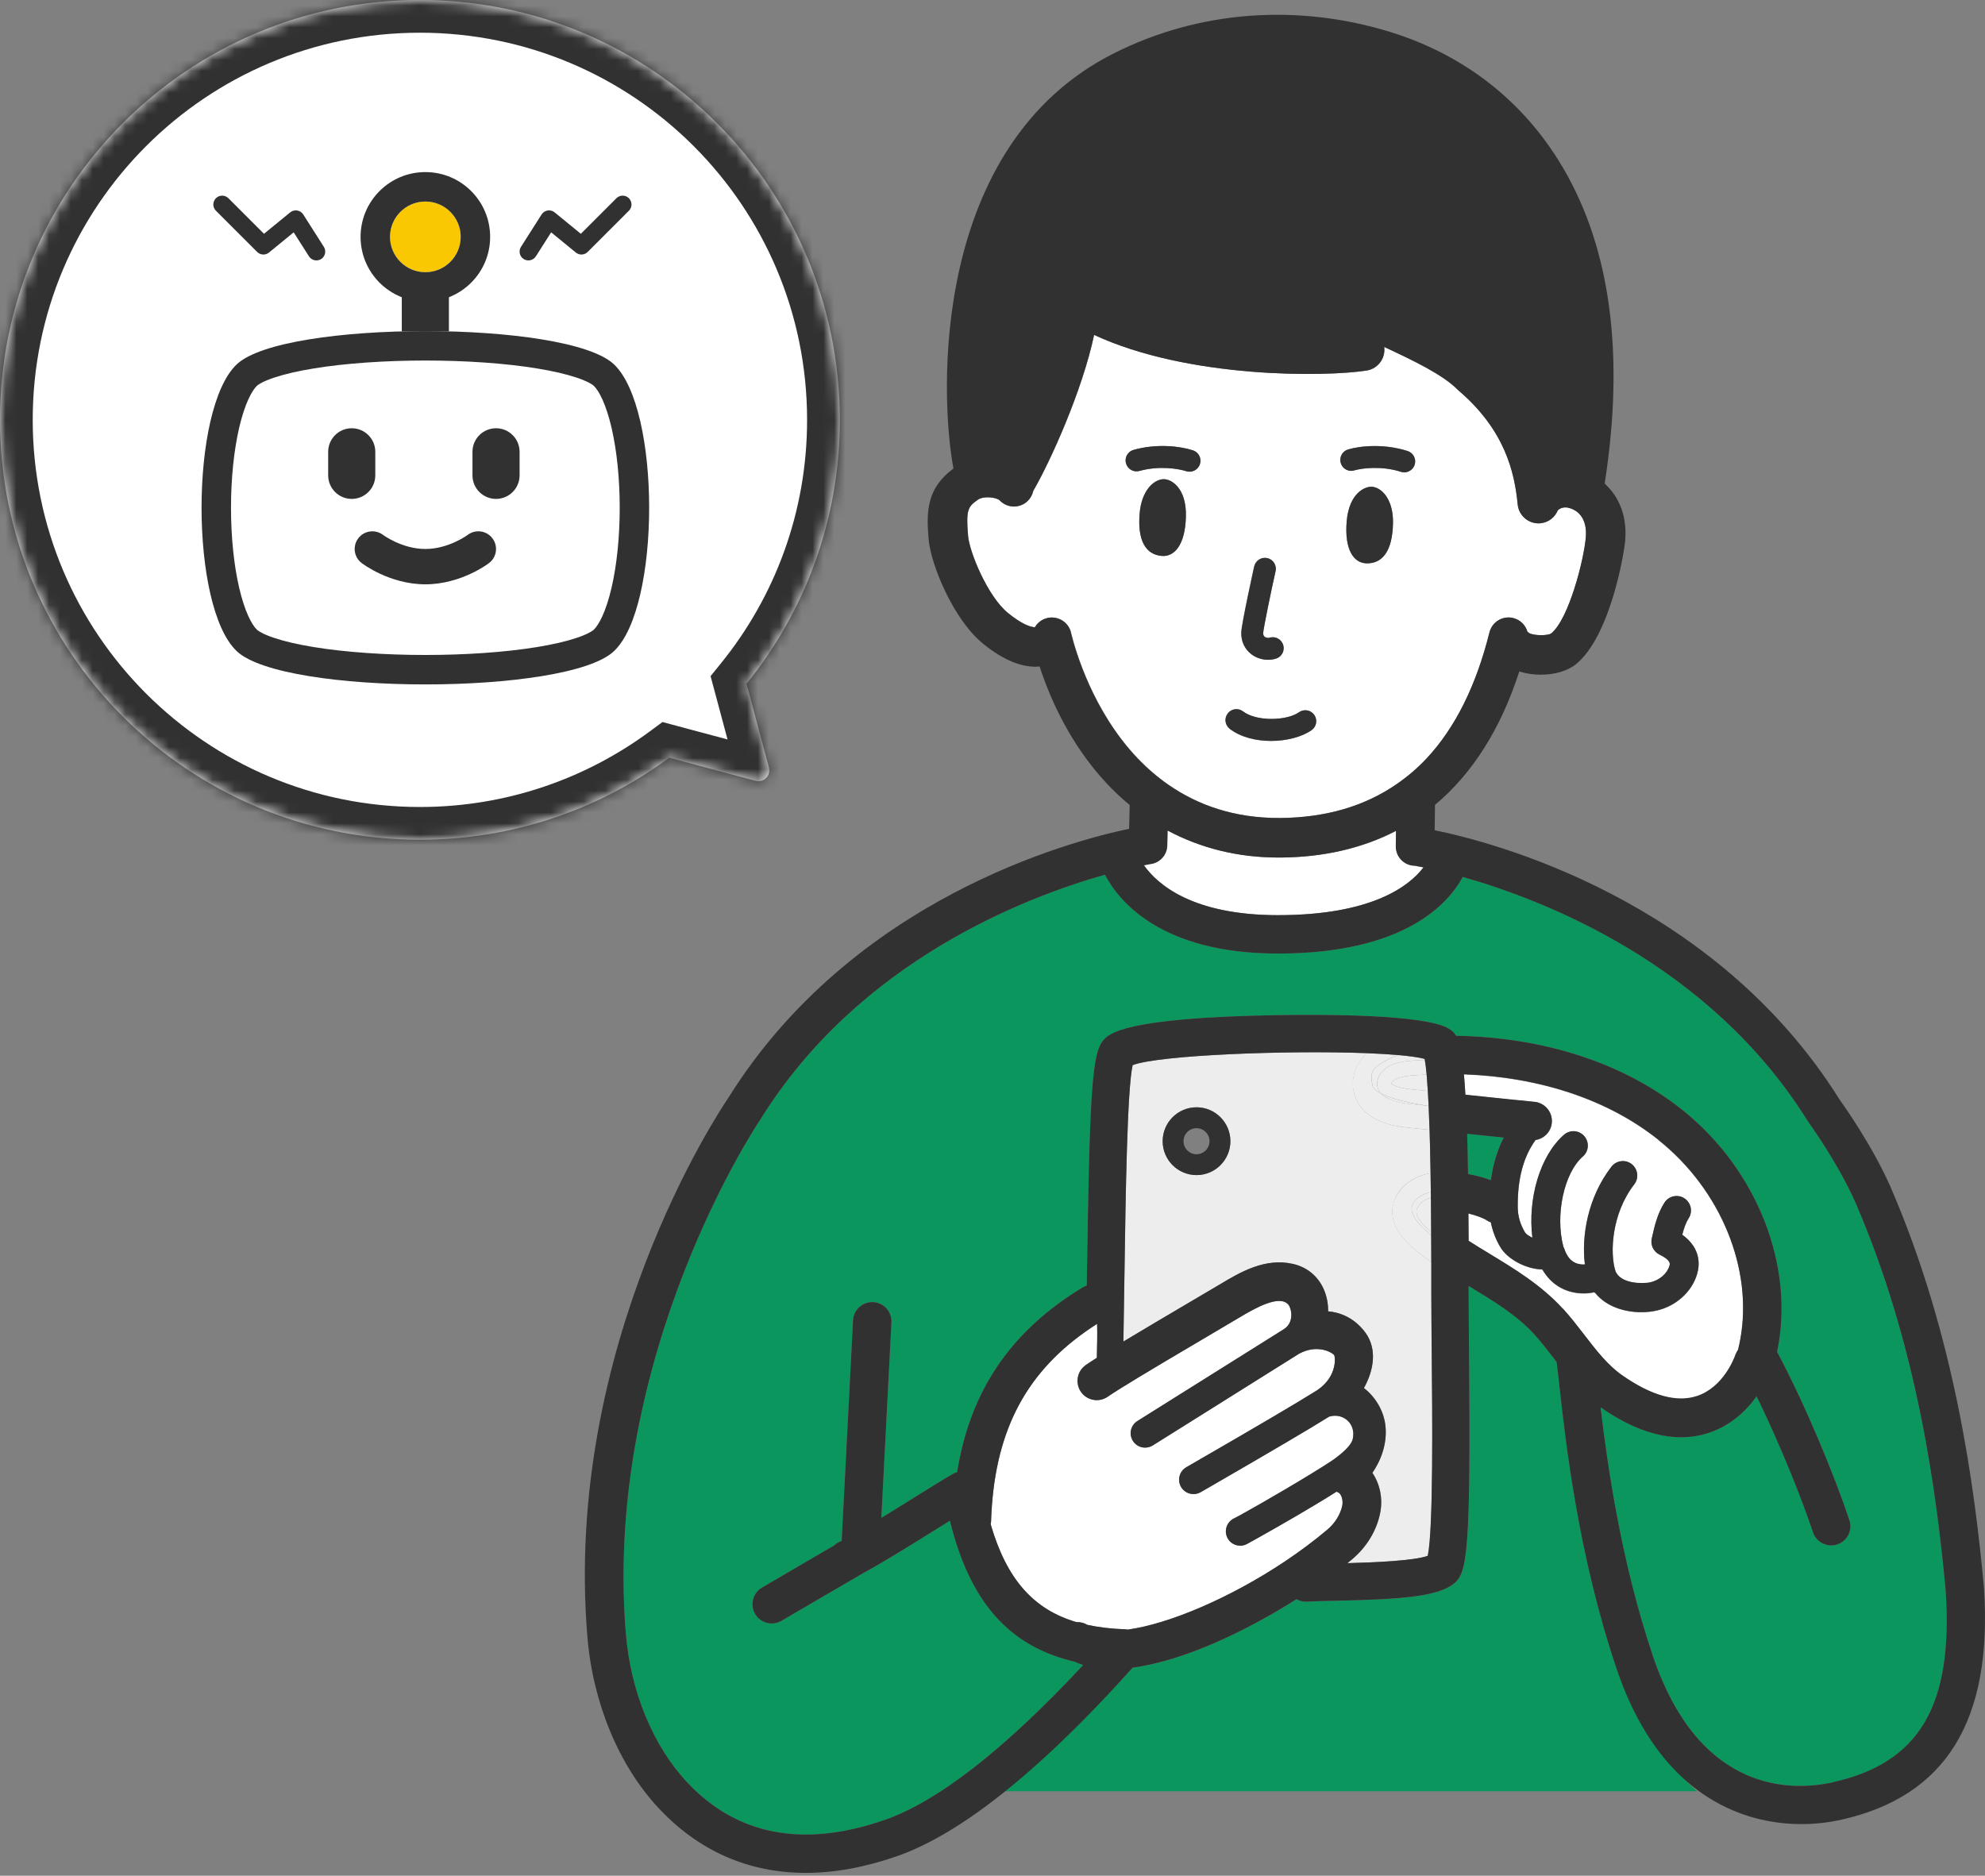
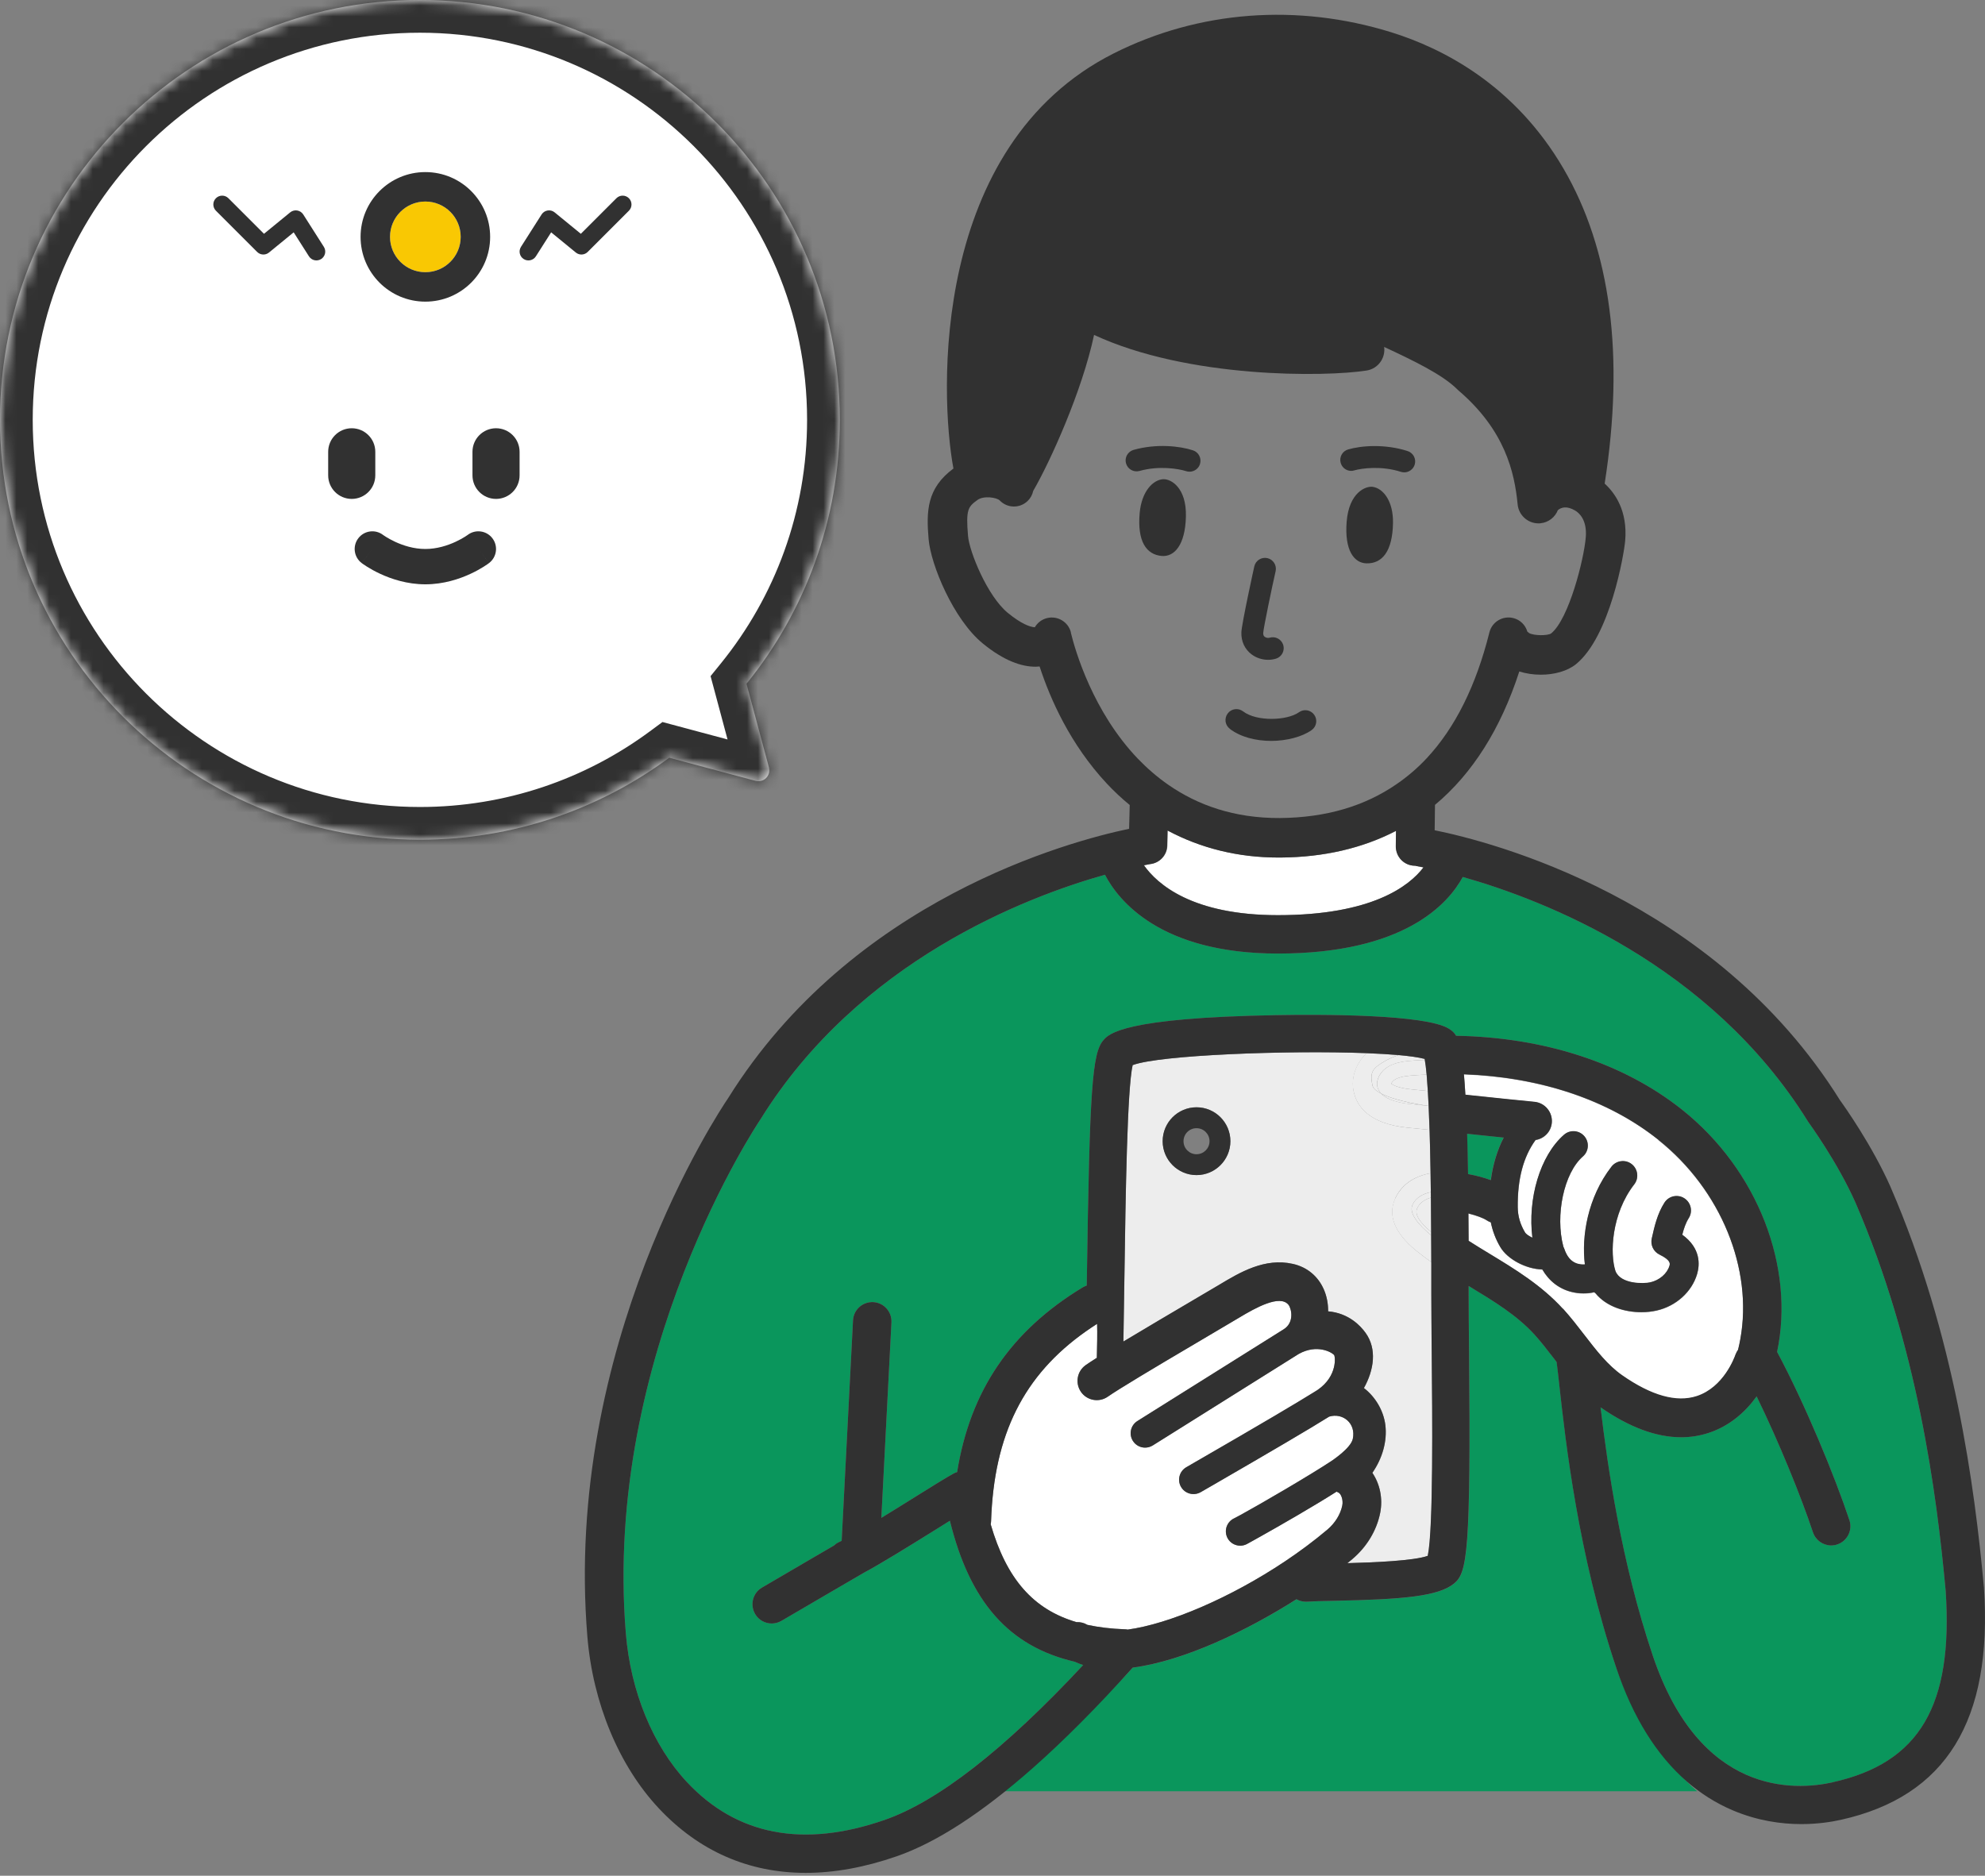
<svg xmlns="http://www.w3.org/2000/svg" width="182" height="172" viewBox="0 0 182 172" fill="none">
  <rect x="0" y="0" width="182" height="172" fill="#808080" stroke="none" />
  <g clip-path="url(#clip0_4543_168)">
    <path d="M127.915 109.907C128.254 109.15 129.004 108.15 130.639 107.702C130.814 107.653 130.99 107.611 131.165 107.58C131.141 106.066 131.111 104.751 131.075 103.605C130.397 103.539 129.737 103.472 129.119 103.412C125.451 103.06 124.368 101.376 124.107 100.03C123.865 98.788 124.344 97.504 125.306 96.576C117.988 96.292 106.323 96.746 103.853 97.673C103.351 99.915 103.206 109.489 103.097 117.257C103.066 119.172 103.042 121.105 103.006 123.02C105.034 121.796 107.497 120.348 109.41 119.221C110.445 118.609 111.299 118.106 111.783 117.821L111.844 117.785C113.678 116.688 115.96 115.318 118.538 115.9C119.846 116.191 120.857 117.033 121.39 118.257C121.656 118.875 121.783 119.548 121.777 120.251C123.666 120.414 124.755 121.578 125.215 122.232C126.262 123.699 125.984 125.619 125.058 127.286C126.135 128.116 126.868 129.382 127.025 130.691C127.201 132.158 126.759 133.721 125.833 135.06C126.523 136.072 126.813 137.405 126.547 138.744C126.226 140.35 125.324 141.853 123.992 142.974C123.847 143.095 123.702 143.216 123.544 143.343C125.923 143.283 129.646 143.131 130.917 142.671C131.438 140.235 131.335 129.734 131.281 123.953C131.262 121.941 131.244 120.111 131.244 118.663V117.978C131.244 117.203 131.244 116.458 131.244 115.736C130.772 115.403 130.306 115.058 129.852 114.688C127.879 113.07 127.231 111.465 127.927 109.913L127.915 109.907ZM109.707 107.75C107.994 107.75 106.601 106.356 106.601 104.642C106.601 102.927 107.994 101.533 109.707 101.533C111.42 101.533 112.812 102.927 112.812 104.642C112.812 106.356 111.42 107.75 109.707 107.75Z" fill="#EDEDED" />
    <path d="M129.804 98.594C129.108 98.643 128.387 98.71 127.927 98.976C127.709 99.103 127.576 99.303 127.564 99.382C127.57 99.364 127.927 99.752 129.447 99.897C129.919 99.94 130.409 99.994 130.911 100.043C130.875 99.455 130.839 98.964 130.802 98.546C130.47 98.558 130.137 98.57 129.804 98.594Z" fill="#EDEDED" />
    <path d="M124.101 100.03C124.362 101.381 125.445 103.06 129.114 103.411C129.737 103.472 130.397 103.538 131.069 103.605C131.044 102.787 131.014 102.06 130.984 101.412C130.929 101.406 130.875 101.393 130.821 101.387C130.318 101.339 129.828 101.29 129.362 101.242C128.375 101.145 127.219 100.897 126.632 100.278C126.184 100.048 125.881 99.788 125.827 99.509C125.591 98.291 125.821 97.964 127.043 97.261C127.4 97.055 127.806 96.891 128.218 96.752C127.37 96.679 126.384 96.619 125.294 96.576C124.325 97.503 123.853 98.788 124.095 100.03H124.101Z" fill="#EDEDED" />
    <path d="M129.368 101.249C129.834 101.291 130.324 101.339 130.826 101.394C129.434 101.188 127.66 100.812 126.644 100.285C127.231 100.903 128.387 101.158 129.374 101.249H129.368Z" fill="#EDEDED" />
    <path d="M125.833 99.51C125.887 99.795 126.19 100.049 126.638 100.28C126.462 100.092 126.329 99.874 126.281 99.613C126.154 98.971 126.583 98.207 127.304 97.795C128.018 97.389 128.878 97.298 129.761 97.238C130.058 97.219 130.349 97.207 130.639 97.195C130.639 97.165 130.627 97.129 130.621 97.104C130.082 96.959 129.253 96.844 128.224 96.753C127.812 96.892 127.413 97.056 127.049 97.262C125.821 97.965 125.597 98.292 125.833 99.51Z" fill="#EDEDED" />
    <path d="M127.304 97.794C126.589 98.206 126.16 98.97 126.281 99.612C126.329 99.873 126.462 100.091 126.638 100.279C127.655 100.806 129.434 101.181 130.821 101.387C130.875 101.387 130.929 101.4 130.984 101.406C130.96 100.903 130.936 100.448 130.911 100.042C130.409 99.994 129.913 99.945 129.446 99.897C127.927 99.751 127.57 99.364 127.564 99.382C127.576 99.303 127.709 99.103 127.927 98.976C128.393 98.709 129.107 98.642 129.804 98.594C130.136 98.57 130.469 98.558 130.802 98.546C130.748 97.952 130.693 97.509 130.633 97.194C130.342 97.207 130.052 97.219 129.755 97.237C128.865 97.297 128.012 97.388 127.298 97.794H127.304Z" fill="#EDEDED" />
    <path d="M129.519 110.453C129.828 109.817 130.439 109.472 131.19 109.314C131.184 108.708 131.171 108.132 131.165 107.581C130.984 107.611 130.808 107.654 130.639 107.702C129.004 108.157 128.26 109.157 127.915 109.908C127.219 111.459 127.866 113.065 129.84 114.683C130.294 115.052 130.76 115.398 131.232 115.731C131.232 114.877 131.232 114.059 131.22 113.277C130.003 112.265 129.144 111.217 129.519 110.453Z" fill="#EDEDED" />
    <path d="M129.937 110.799C130.149 110.332 130.572 110.005 131.196 109.817C131.196 109.648 131.196 109.478 131.19 109.314C130.439 109.478 129.828 109.817 129.519 110.454C129.15 111.223 130.003 112.265 131.22 113.277C131.22 113.174 131.22 113.071 131.22 112.968C130.112 112.053 129.695 111.344 129.937 110.799Z" fill="#EDEDED" />
    <path d="M129.937 110.799C129.694 111.344 130.112 112.053 131.22 112.968C131.214 111.847 131.202 110.799 131.196 109.817C130.572 110.005 130.148 110.332 129.937 110.799Z" fill="#EDEDED" />
    <path d="M129.761 79.387H129.737C128.762 79.375 127.987 78.575 127.999 77.599L128.017 76.188C124.954 77.775 121.413 78.605 117.43 78.635C117.364 78.635 117.297 78.635 117.231 78.635C113.544 78.635 110.118 77.787 107.067 76.157L107.037 77.533C107.013 78.43 106.329 79.144 105.463 79.235C105.427 79.242 105.227 79.278 104.894 79.344C106.117 81.078 109.325 83.919 117.176 83.919C125.802 83.919 129.222 81.259 130.529 79.538C130.118 79.454 129.882 79.417 129.858 79.411C129.827 79.411 129.803 79.393 129.773 79.387H129.761Z" fill="white" />
    <path d="M152.049 104.526C147.449 100.86 141.226 98.788 134.229 98.527C134.277 99.067 134.319 99.691 134.362 100.4C134.604 100.424 134.846 100.448 135.094 100.478C137.049 100.685 138.998 100.891 140.699 101.054C141.668 101.145 142.376 102.012 142.285 102.981C142.207 103.805 141.577 104.429 140.796 104.55C139.676 106.096 139.138 108.125 139.162 110.725C139.168 111.531 139.386 112.282 139.828 113.022C139.925 113.185 140.197 113.367 140.506 113.512C140.064 109.955 141.19 106.005 143.405 104.072C143.956 103.593 144.785 103.648 145.264 104.199C145.742 104.75 145.687 105.581 145.136 106.059C143.387 107.586 142.582 111.458 143.345 114.33C143.375 114.391 143.411 114.458 143.429 114.524C143.678 115.251 144.053 115.688 144.58 115.876C144.84 115.966 145.094 115.979 145.318 115.96C145.003 113.409 145.566 109.834 147.757 106.998C148.205 106.423 149.035 106.32 149.61 106.762C150.185 107.211 150.288 108.041 149.846 108.616C147.733 111.343 147.606 114.985 148.121 116.566C148.593 117.79 150.724 117.742 151.305 117.609C152.152 117.421 152.86 116.809 153.072 116.094C153.127 115.9 153.224 115.579 152.158 115.057C151.613 114.791 151.317 114.179 151.45 113.585L151.468 113.506C151.698 112.482 151.958 111.325 152.612 110.301C153.006 109.689 153.817 109.507 154.434 109.895C155.046 110.289 155.227 111.101 154.84 111.719C154.567 112.149 154.392 112.67 154.247 113.24C155.96 114.476 155.857 115.985 155.609 116.839C155.13 118.475 153.672 119.79 151.892 120.19C151.462 120.287 150.984 120.341 150.494 120.341C148.986 120.341 147.304 119.844 146.293 118.608C146.25 118.578 146.208 118.548 146.178 118.511C145.554 118.651 144.84 118.669 144.113 118.487C142.963 118.208 142.037 117.487 141.414 116.421C139.925 116.391 138.224 115.482 137.57 114.379C137.14 113.652 136.856 112.888 136.692 112.1C136.553 112.052 136.42 111.985 136.293 111.901C136.026 111.713 135.391 111.47 134.64 111.289C134.646 112.088 134.652 112.919 134.658 113.797C135.27 114.185 135.899 114.573 136.547 114.967C138.908 116.397 141.341 117.875 143.308 120.038C144.017 120.82 144.652 121.638 145.264 122.438C146.371 123.874 147.419 125.231 148.75 126.158C151.426 128.025 153.726 128.667 155.578 128.061C158.03 127.261 159.029 124.553 159.132 124.244C159.144 124.213 159.156 124.189 159.168 124.165C159.222 124.038 159.283 123.922 159.362 123.813C159.446 123.486 159.513 123.153 159.573 122.82C160.736 116.421 157.824 109.15 152.049 104.55V104.526Z" fill="white" />
-     <path d="M138.762 56.676C139.404 56.839 139.876 57.324 140.052 57.918C140.112 57.96 140.167 58.003 140.221 58.057C140.669 58.294 141.892 58.312 142.237 58.081C143.859 56.754 145.239 51.307 145.409 49.271C145.542 47.653 144.773 47.017 144.434 46.817C143.635 46.35 143.145 46.532 142.848 46.781C142.588 47.423 141.995 47.908 141.262 47.98C141.196 47.986 141.135 47.992 141.075 47.992C140.094 47.992 139.259 47.247 139.162 46.253C138.871 43.296 137.994 39.443 133.732 35.801C133.696 35.771 133.659 35.734 133.623 35.698C132.255 34.328 129.58 33.05 126.922 31.814C126.983 32.256 126.886 32.717 126.644 33.098C126.347 33.571 125.863 33.892 125.312 33.977C121.535 34.571 108.974 34.728 100.324 30.711C99.235 35.849 96.317 42.303 94.743 45.017C94.671 45.357 94.495 45.684 94.229 45.944C93.508 46.635 92.364 46.611 91.674 45.89C91.414 45.617 90.215 45.429 89.64 45.841C88.763 46.471 88.563 46.708 88.769 49.144C88.89 50.604 90.554 54.676 92.413 56.197C93.642 57.203 94.453 57.5 94.895 57.518C95.131 57.112 95.53 56.797 96.02 56.676C96.989 56.439 97.97 57.033 98.206 58.003C98.617 59.681 100.227 65.268 104.368 69.582C105.197 70.449 106.129 71.255 107.171 71.976C109.81 73.8 113.157 75.036 117.407 75.005C121.589 74.969 125.149 73.921 128.084 71.891C129.071 71.206 129.997 70.424 130.839 69.522C133.442 66.734 135.36 62.88 136.583 57.984C136.825 57.015 137.806 56.421 138.774 56.67L138.762 56.676ZM114.991 51.931C115.112 51.392 115.651 51.053 116.19 51.174C116.729 51.295 117.068 51.834 116.947 52.373C116.608 53.852 115.845 57.56 115.808 58.039C115.808 58.251 115.881 58.342 115.948 58.39C116.075 58.487 116.275 58.512 116.384 58.475C116.91 58.306 117.473 58.602 117.643 59.13C117.812 59.657 117.522 60.22 116.989 60.39C116.753 60.463 116.505 60.499 116.256 60.499C115.718 60.499 115.173 60.323 114.737 59.996C114.108 59.524 113.775 58.809 113.799 57.978C113.817 57.203 114.973 51.98 114.985 51.925L114.991 51.931ZM106.517 50.98C105.106 50.859 104.265 49.659 104.495 47.029C104.671 45.06 105.706 43.981 106.692 43.939C107.328 43.914 108.805 44.666 108.732 47.38C108.66 49.986 107.667 51.077 106.517 50.974V50.98ZM110.016 42.563C109.876 42.987 109.483 43.254 109.059 43.254C108.956 43.254 108.853 43.236 108.744 43.206C108.048 42.975 106.263 42.684 104.471 43.187C103.938 43.339 103.381 43.024 103.236 42.49C103.085 41.957 103.399 41.4 103.932 41.254C106.039 40.66 108.181 40.909 109.374 41.297C109.901 41.466 110.191 42.036 110.016 42.563ZM120.264 66.952C119.386 67.577 117.988 67.946 116.553 67.946C115.118 67.946 113.756 67.607 112.752 66.837C112.31 66.498 112.225 65.868 112.564 65.431C112.903 64.989 113.532 64.904 113.968 65.244C115.221 66.207 118.012 66.098 119.095 65.322C119.549 65.001 120.173 65.104 120.494 65.559C120.815 66.013 120.712 66.637 120.258 66.959L120.264 66.952ZM125.3 51.658C124.144 51.634 123.266 50.453 123.472 47.853C123.684 45.145 125.239 44.551 125.863 44.642C126.837 44.781 127.752 45.969 127.721 47.944C127.679 50.58 126.71 51.689 125.3 51.658ZM124.174 43.133C123.641 43.284 123.084 42.981 122.933 42.448C122.782 41.915 123.084 41.357 123.617 41.206C124.822 40.854 126.971 40.685 129.059 41.351C129.586 41.521 129.876 42.084 129.713 42.612C129.574 43.036 129.18 43.309 128.756 43.309C128.653 43.309 128.551 43.29 128.454 43.26C126.68 42.69 124.882 42.927 124.18 43.127L124.174 43.133Z" fill="white" />
    <path d="M148.2 152.947C144.707 142.586 143.545 132.139 142.988 127.122C142.885 126.177 142.8 125.431 142.728 124.898C142.643 124.789 142.558 124.68 142.474 124.565C141.874 123.789 141.311 123.062 140.7 122.383C139.078 120.602 136.965 119.317 134.719 117.96C134.701 117.948 134.683 117.936 134.665 117.93V118.651C134.665 120.093 134.683 121.911 134.701 123.91C134.877 142.355 134.52 144.216 133.351 145.191C131.917 146.391 128.66 146.664 122.34 146.797C121.281 146.821 120.367 146.839 119.84 146.876C119.798 146.876 119.756 146.876 119.713 146.876C119.411 146.876 119.126 146.791 118.878 146.651C114.338 149.53 108.588 152.305 103.86 152.923C100.615 156.54 94.798 161.71 91.911 164.255H155.611C152.832 161.844 149.725 157.461 148.2 152.941V152.947Z" fill="#0A965C" />
    <path d="M178.393 145.858C177.564 136.89 175.796 123.39 170.124 110.277C168.472 106.556 165.851 102.957 165.827 102.921C165.802 102.884 165.778 102.848 165.754 102.812C156.777 88.378 141.511 82.507 134.12 80.416C132.794 82.87 128.763 87.439 117.171 87.439C106.372 87.439 102.534 82.555 101.311 80.21C93.999 82.27 78.763 88.118 69.756 102.594C69.744 102.618 69.725 102.636 69.713 102.66C69.568 102.872 55.27 124.135 57.383 149.778C57.819 155.105 59.859 160.073 62.976 163.406C67.546 168.296 73.636 169.472 81.075 166.896C85.972 165.2 92.098 160.419 99.314 152.681C99.047 152.596 98.787 152.493 98.539 152.378C92.504 150.972 88.926 146.894 87.092 139.447C86.662 139.714 86.202 139.998 85.736 140.295C83.436 141.731 80.888 143.325 79.217 144.21C78.17 144.822 77.183 145.397 76.202 145.967C74.756 146.809 73.315 147.652 71.65 148.627C71.372 148.791 71.063 148.869 70.76 148.869C70.155 148.869 69.568 148.554 69.235 147.997C68.745 147.155 69.023 146.076 69.865 145.579C71.529 144.604 72.976 143.755 74.423 142.913C75.095 142.519 75.767 142.125 76.463 141.725C76.596 141.604 76.741 141.495 76.911 141.416C76.989 141.38 77.08 141.338 77.171 141.289L78.212 121.075C78.26 120.099 79.084 119.354 80.064 119.402C81.039 119.451 81.784 120.281 81.735 121.257L80.809 139.186C81.85 138.55 82.921 137.884 83.86 137.296C85.524 136.26 86.832 135.436 87.467 135.102C87.558 135.054 87.661 135.024 87.758 134.987C88.963 127.498 92.685 122.044 99.277 118.045C99.392 117.972 99.513 117.924 99.641 117.881C99.641 117.657 99.647 117.433 99.653 117.209C99.907 99.818 100.137 96.552 101.178 95.371C101.668 94.813 102.976 93.335 116.989 93.086C121.069 93.014 130.73 92.995 132.849 94.335C133.085 94.486 133.303 94.625 133.502 94.977C141.595 95.122 148.853 97.473 154.235 101.763C161.166 107.29 164.574 116.179 162.939 123.965C165.5 128.746 168.218 135.339 169.567 139.392C169.876 140.32 169.374 141.319 168.454 141.622C168.266 141.683 168.078 141.713 167.897 141.713C167.158 141.713 166.468 141.247 166.226 140.507C165.136 137.241 163.133 132.273 161.063 128.043C160.04 129.473 158.575 130.77 156.662 131.394C155.851 131.661 155.003 131.794 154.138 131.794C151.85 131.794 149.374 130.873 146.753 129.049C147.388 134.442 148.629 143.198 151.541 151.82C155.863 164.654 164.513 164.218 168.03 163.436C175.996 161.667 179.095 156.407 178.393 145.864V145.858Z" fill="#0A965C" />
    <path d="M137.866 104.314C136.843 104.211 135.784 104.096 134.718 103.987C134.646 103.981 134.579 103.975 134.506 103.963C134.543 105.06 134.567 106.278 134.591 107.653C135.348 107.792 136.062 107.992 136.679 108.211C136.879 106.762 137.279 105.46 137.86 104.308L137.866 104.314Z" fill="#0A965C" />
    <path d="M113.127 139.242C113.266 139.17 113.472 139.061 113.732 138.921C115.584 137.909 120.112 135.268 122.11 133.947C122.134 133.922 123.847 132.801 124.035 131.941C124.343 130.505 123.102 129.517 121.867 129.899C120.112 130.996 116.571 133.08 111.141 136.219C110.796 136.419 110.451 136.619 110.088 136.825C109.882 136.946 109.652 137.001 109.428 137.001C108.974 137.001 108.526 136.764 108.284 136.34C107.921 135.71 108.139 134.904 108.768 134.54C108.938 134.443 109.095 134.353 109.259 134.256C115.857 130.45 118.998 128.578 120.439 127.681C122.576 126.475 122.455 124.567 122.334 124.27C122.152 124.015 120.772 123.203 119.071 124.154C116.45 125.791 109.725 130.008 106.904 131.783C106.286 132.171 105.857 132.444 105.693 132.541C105.475 132.68 105.233 132.741 104.991 132.741C104.555 132.741 104.125 132.523 103.871 132.123C103.484 131.505 103.665 130.693 104.283 130.305C104.428 130.214 104.688 130.05 105.033 129.832C107.576 128.232 114.9 123.639 117.673 121.906C118.714 121.276 118.405 119.986 118.145 119.652C117.358 118.653 115.076 119.949 113.647 120.804L113.587 120.84C113.096 121.131 112.237 121.64 111.19 122.258C108.659 123.749 104.737 126.057 102.661 127.36C102.188 127.657 101.813 127.899 101.571 128.069C100.772 128.626 99.676 128.432 99.113 127.633C98.562 126.845 98.75 125.754 99.525 125.191C99.531 125.191 99.537 125.179 99.549 125.172C99.791 125.003 100.142 124.773 100.566 124.506C100.59 123.452 100.621 122.27 100.59 121.391C100.245 121.61 99.912 121.834 99.585 122.064C93.847 126.1 91.135 131.547 90.869 139.491C90.869 139.588 90.851 139.679 90.832 139.77C92.291 144.775 94.725 147.574 98.702 148.744C99.041 148.726 99.386 148.81 99.695 148.992C100.742 149.216 101.874 149.356 103.121 149.398C103.211 149.398 103.302 149.41 103.393 149.428C107.207 148.913 112.836 146.502 117.812 143.175C119.174 142.266 120.487 141.291 121.704 140.26C122.412 139.661 122.915 138.849 123.072 138.043C123.175 137.528 122.951 136.946 122.703 136.855C122.648 136.837 122.606 136.801 122.551 136.776C120.366 138.164 117.321 139.909 115.602 140.872C114.876 141.278 114.386 141.545 114.301 141.594C114.113 141.691 113.907 141.733 113.714 141.733C113.229 141.733 112.763 141.466 112.533 141.006C112.206 140.351 112.473 139.564 113.121 139.236L113.127 139.242Z" fill="white" />
    <path d="M173.35 108.86C171.631 104.988 169.077 101.401 168.707 100.892C157.146 82.362 136.637 77.163 131.541 76.133L131.571 73.806C134.991 70.952 137.594 66.85 139.301 61.572C139.912 61.766 140.596 61.869 141.274 61.869C142.491 61.869 143.708 61.548 144.513 60.893C147.618 58.348 148.901 50.847 149.01 49.574C149.24 46.829 148.066 45.199 147.128 44.345C148.962 32.62 147.697 22.895 143.344 15.447C138.871 7.788 132.291 4.431 127.558 2.959C118.95 0.287 109.918 0.971 102.134 4.886C85.336 13.339 86.147 36.177 87.419 42.963C84.967 44.775 84.925 46.884 85.142 49.441C85.342 51.792 87.419 56.797 90.1 58.997C92.08 60.621 93.69 61.136 94.937 61.136C95.07 61.136 95.191 61.123 95.318 61.111C96.299 64.123 98.133 68.255 101.456 71.825C102.128 72.546 102.842 73.212 103.581 73.818L103.526 75.999C98.06 77.145 78.139 82.447 66.765 100.692C65.881 101.994 51.656 123.402 53.853 150.058C54.356 156.16 56.741 161.904 60.391 165.806C64.071 169.745 68.647 171.739 73.871 171.739C76.499 171.739 79.289 171.236 82.219 170.218C85.851 168.957 90.015 166.255 94.652 162.165C97.534 159.62 100.609 156.535 103.853 152.918C108.581 152.3 114.331 149.525 118.871 146.646C119.119 146.786 119.404 146.871 119.707 146.871C119.749 146.871 119.791 146.871 119.834 146.871C120.366 146.834 121.28 146.81 122.334 146.792C128.653 146.659 131.91 146.386 133.344 145.186C134.507 144.217 134.87 142.35 134.694 123.905C134.676 121.906 134.658 120.088 134.658 118.646V117.967C134.658 117.967 134.658 117.937 134.658 117.925C134.676 117.937 134.694 117.949 134.712 117.955C136.952 119.312 139.071 120.597 140.693 122.378C141.304 123.051 141.867 123.784 142.467 124.56C142.551 124.669 142.636 124.778 142.721 124.893C142.794 125.42 142.878 126.172 142.981 127.117C143.538 132.134 144.7 142.581 148.193 152.942C149.718 157.469 151.886 160.953 154.664 163.364C155.935 164.467 157.327 165.346 158.847 165.994C161.123 166.964 163.32 167.267 165.154 167.267C166.655 167.267 167.921 167.067 168.792 166.873C178.429 164.728 182.715 157.778 181.903 145.574C181.05 136.321 179.228 122.445 173.344 108.854L173.35 108.86ZM98.193 58.003C97.957 57.033 96.977 56.44 96.008 56.676C95.512 56.797 95.118 57.112 94.882 57.518C94.44 57.5 93.629 57.203 92.4 56.197C90.536 54.67 88.877 50.598 88.756 49.144C88.55 46.714 88.756 46.472 89.628 45.842C90.203 45.43 91.395 45.617 91.662 45.89C92.352 46.611 93.496 46.635 94.216 45.945C94.489 45.684 94.658 45.363 94.731 45.017C96.305 42.303 99.222 35.85 100.312 30.711C108.962 34.729 121.529 34.571 125.3 33.977C125.851 33.892 126.335 33.571 126.631 33.099C126.874 32.711 126.97 32.256 126.91 31.814C129.561 33.05 132.243 34.335 133.611 35.698C133.647 35.734 133.683 35.771 133.72 35.801C137.981 39.443 138.865 43.297 139.149 46.254C139.246 47.247 140.082 47.993 141.062 47.993C141.123 47.993 141.189 47.993 141.25 47.981C141.988 47.908 142.582 47.423 142.836 46.781C143.133 46.532 143.629 46.351 144.422 46.817C144.761 47.017 145.53 47.647 145.396 49.271C145.227 51.307 143.847 56.755 142.225 58.082C141.88 58.312 140.657 58.294 140.209 58.057C140.154 58.003 140.094 57.961 140.039 57.918C139.864 57.324 139.392 56.833 138.75 56.676C137.781 56.434 136.801 57.021 136.559 57.991C135.336 62.887 133.417 66.734 130.814 69.528C129.973 70.431 129.047 71.219 128.06 71.897C125.124 73.927 121.565 74.975 117.382 75.012C113.133 75.042 109.785 73.806 107.146 71.982C106.105 71.261 105.173 70.449 104.343 69.588C100.203 65.268 98.593 59.681 98.181 58.009L98.193 58.003ZM129.731 79.387H129.755C129.785 79.387 129.809 79.405 129.84 79.411C129.864 79.411 130.1 79.453 130.512 79.538C129.204 81.253 125.784 83.919 117.158 83.919C109.307 83.919 106.099 81.077 104.876 79.344C105.209 79.278 105.409 79.241 105.445 79.235H105.457C105.457 79.235 105.457 79.235 105.463 79.235C106.317 79.132 106.995 78.423 107.013 77.532L107.043 76.157C110.094 77.787 113.52 78.635 117.207 78.635C117.273 78.635 117.34 78.635 117.406 78.635C121.395 78.605 124.93 77.775 127.993 76.187L127.975 77.599C127.963 78.575 128.738 79.374 129.713 79.387H129.731ZM112.533 141.011C112.763 141.472 113.23 141.738 113.714 141.738C113.914 141.738 114.113 141.696 114.301 141.599C114.386 141.556 114.876 141.29 115.602 140.878C117.322 139.914 120.366 138.169 122.552 136.782C122.6 136.806 122.648 136.842 122.703 136.86C122.951 136.951 123.175 137.533 123.072 138.048C122.909 138.86 122.412 139.666 121.704 140.266C120.487 141.29 119.174 142.271 117.812 143.18C112.836 146.501 107.213 148.913 103.393 149.434C103.302 149.416 103.211 149.403 103.121 149.403C101.874 149.361 100.736 149.222 99.695 148.997C99.386 148.81 99.041 148.731 98.702 148.749C94.725 147.58 92.285 144.78 90.833 139.775C90.851 139.684 90.869 139.593 90.869 139.496C91.135 131.552 93.847 126.105 99.586 122.069C99.912 121.839 100.245 121.621 100.59 121.397C100.621 122.275 100.59 123.463 100.566 124.511C100.142 124.778 99.791 125.008 99.549 125.178C99.543 125.178 99.537 125.19 99.525 125.196C98.744 125.76 98.563 126.844 99.113 127.638C99.67 128.438 100.772 128.632 101.571 128.074C101.813 127.905 102.188 127.662 102.661 127.365C104.731 126.069 108.653 123.76 111.19 122.263C112.237 121.645 113.096 121.142 113.587 120.845L113.647 120.809C115.076 119.955 117.358 118.658 118.145 119.658C118.405 119.985 118.714 121.282 117.673 121.912C114.9 123.645 107.576 128.238 105.033 129.838C104.688 130.056 104.428 130.219 104.283 130.31C103.665 130.698 103.484 131.516 103.871 132.128C104.119 132.528 104.549 132.746 104.991 132.746C105.233 132.746 105.475 132.679 105.693 132.546C105.857 132.443 106.286 132.176 106.904 131.789C109.731 130.013 116.456 125.796 119.071 124.16C120.772 123.209 122.152 124.02 122.334 124.275C122.455 124.572 122.576 126.481 120.439 127.686C118.998 128.583 115.857 130.456 109.259 134.261C109.095 134.358 108.938 134.449 108.768 134.546C108.139 134.909 107.921 135.715 108.284 136.345C108.526 136.77 108.974 137.006 109.428 137.006C109.652 137.006 109.876 136.951 110.088 136.83C110.451 136.624 110.796 136.424 111.141 136.224C116.571 133.085 120.118 131.001 121.868 129.904C123.108 129.522 124.349 130.51 124.035 131.946C123.847 132.813 122.134 133.928 122.11 133.952C120.112 135.279 115.584 137.915 113.732 138.927C113.478 139.066 113.272 139.175 113.127 139.248C112.473 139.575 112.213 140.369 112.539 141.017L112.533 141.011ZM130.911 142.665C129.64 143.126 125.917 143.277 123.538 143.338C123.69 143.211 123.841 143.09 123.986 142.968C125.312 141.847 126.22 140.345 126.541 138.739C126.807 137.4 126.51 136.067 125.826 135.055C126.752 133.716 127.194 132.152 127.019 130.686C126.861 129.383 126.129 128.111 125.052 127.28C125.984 125.614 126.262 123.693 125.209 122.227C124.743 121.579 123.659 120.409 121.771 120.245C121.777 119.549 121.65 118.87 121.383 118.252C120.851 117.022 119.84 116.186 118.532 115.895C115.954 115.313 113.671 116.682 111.837 117.779L111.777 117.816C111.293 118.106 110.439 118.609 109.404 119.215C107.497 120.342 105.033 121.791 103 123.015C103.03 121.1 103.06 119.161 103.09 117.252C103.205 109.478 103.345 99.91 103.847 97.668C106.317 96.741 117.981 96.293 125.3 96.571C126.383 96.614 127.37 96.674 128.223 96.747C129.252 96.838 130.082 96.953 130.62 97.098C130.62 97.129 130.633 97.159 130.639 97.189C130.693 97.504 130.754 97.941 130.808 98.54C130.844 98.959 130.881 99.456 130.917 100.037C130.941 100.449 130.966 100.898 130.99 101.401C130.99 101.401 130.99 101.401 130.99 101.407C131.02 102.055 131.044 102.782 131.074 103.6C131.111 104.739 131.141 106.06 131.165 107.575C131.177 108.127 131.183 108.702 131.189 109.308C131.189 109.478 131.19 109.641 131.196 109.811C131.208 110.793 131.214 111.841 131.22 112.962C131.22 113.065 131.22 113.168 131.22 113.271C131.22 114.053 131.226 114.871 131.232 115.725C131.232 116.446 131.232 117.191 131.232 117.967V118.652C131.232 120.1 131.25 121.936 131.268 123.942C131.323 129.716 131.426 140.217 130.905 142.659L130.911 142.665ZM134.513 103.964C134.585 103.97 134.652 103.976 134.725 103.988C135.79 104.097 136.849 104.212 137.872 104.315C137.285 105.466 136.886 106.763 136.692 108.217C136.074 107.993 135.36 107.793 134.604 107.66C134.579 106.284 134.555 105.067 134.519 103.97L134.513 103.964ZM143.302 120.015C141.335 117.852 138.901 116.373 136.541 114.943C135.893 114.55 135.263 114.168 134.652 113.774C134.652 112.895 134.64 112.065 134.634 111.265C135.384 111.453 136.02 111.696 136.286 111.877C136.413 111.962 136.547 112.029 136.686 112.077C136.849 112.865 137.128 113.629 137.564 114.356C138.217 115.458 139.912 116.367 141.407 116.398C142.025 117.464 142.957 118.185 144.107 118.464C144.833 118.64 145.554 118.628 146.171 118.488C146.208 118.525 146.25 118.555 146.286 118.585C147.297 119.821 148.98 120.318 150.487 120.318C150.984 120.318 151.462 120.264 151.886 120.167C153.665 119.767 155.124 118.452 155.602 116.816C155.85 115.961 155.953 114.453 154.24 113.216C154.385 112.647 154.561 112.126 154.833 111.696C155.227 111.084 155.045 110.266 154.428 109.872C153.816 109.478 152.999 109.66 152.606 110.278C151.952 111.302 151.692 112.465 151.462 113.483L151.444 113.562C151.31 114.156 151.601 114.768 152.152 115.034C153.217 115.555 153.12 115.877 153.066 116.07C152.854 116.786 152.146 117.398 151.298 117.585C150.711 117.719 148.586 117.767 148.114 116.543C147.6 114.962 147.727 111.32 149.84 108.593C150.287 108.018 150.178 107.187 149.603 106.739C149.028 106.291 148.199 106.4 147.751 106.975C145.554 109.811 144.991 113.386 145.312 115.937C145.088 115.955 144.833 115.937 144.573 115.852C144.041 115.671 143.665 115.228 143.423 114.501C143.399 114.434 143.369 114.368 143.338 114.307C142.582 111.435 143.381 107.563 145.13 106.036C145.681 105.557 145.735 104.721 145.257 104.176C144.779 103.624 143.944 103.57 143.399 104.049C141.183 105.982 140.057 109.932 140.499 113.489C140.191 113.344 139.912 113.162 139.821 112.998C139.38 112.259 139.168 111.508 139.156 110.702C139.125 108.102 139.67 106.072 140.79 104.527C141.571 104.406 142.2 103.776 142.279 102.958C142.37 101.988 141.662 101.128 140.693 101.031C138.992 100.867 137.037 100.661 135.088 100.455C134.846 100.431 134.604 100.407 134.355 100.377C134.313 99.674 134.271 99.049 134.222 98.504C141.22 98.765 147.442 100.831 152.043 104.503C157.818 109.108 160.729 116.373 159.567 122.772C159.507 123.105 159.44 123.433 159.355 123.766C159.277 123.875 159.216 123.99 159.161 124.117C159.149 124.142 159.137 124.166 159.125 124.196C159.022 124.505 158.023 127.214 155.572 128.014C153.72 128.62 151.419 127.977 148.744 126.111C147.412 125.184 146.365 123.827 145.257 122.39C144.646 121.597 144.01 120.773 143.302 119.991V120.015ZM168.029 163.437C164.513 164.219 155.862 164.655 151.54 151.821C148.635 143.199 147.394 134.437 146.752 129.05C149.379 130.874 151.849 131.795 154.137 131.795C155.009 131.795 155.85 131.661 156.661 131.395C158.574 130.771 160.039 129.474 161.062 128.044C163.126 132.273 165.136 137.236 166.226 140.508C166.474 141.247 167.158 141.714 167.896 141.714C168.084 141.714 168.272 141.684 168.453 141.623C169.379 141.314 169.876 140.314 169.567 139.393C168.217 135.339 165.499 128.747 162.939 123.966C164.579 116.18 161.171 107.29 154.234 101.764C148.853 97.474 141.595 95.123 133.502 94.978C133.302 94.626 133.084 94.487 132.848 94.335C130.729 92.996 121.068 93.014 116.989 93.087C102.975 93.329 101.668 94.814 101.178 95.371C100.136 96.553 99.906 99.819 99.652 117.21C99.652 117.434 99.646 117.658 99.64 117.882C99.519 117.925 99.398 117.973 99.277 118.046C92.685 122.045 88.962 127.499 87.757 134.988C87.661 135.018 87.558 135.049 87.467 135.103C86.831 135.443 85.518 136.261 83.859 137.297C82.921 137.884 81.85 138.551 80.808 139.187L81.735 121.257C81.783 120.282 81.038 119.452 80.064 119.403C79.089 119.355 78.26 120.1 78.212 121.076L77.17 141.29C77.08 141.338 76.989 141.381 76.91 141.417C76.741 141.496 76.589 141.605 76.462 141.726C75.766 142.132 75.094 142.526 74.422 142.914C72.975 143.756 71.529 144.604 69.864 145.58C69.023 146.071 68.744 147.155 69.235 147.998C69.561 148.561 70.155 148.87 70.76 148.87C71.063 148.87 71.371 148.791 71.65 148.628C73.314 147.652 74.761 146.81 76.202 145.968C77.183 145.398 78.163 144.823 79.216 144.211C80.881 143.32 83.436 141.726 85.736 140.296C86.208 140.005 86.668 139.714 87.092 139.448C88.926 146.895 92.503 150.973 98.538 152.379C98.787 152.494 99.047 152.597 99.313 152.682C92.098 160.426 85.966 165.206 81.075 166.897C73.635 169.472 67.546 168.297 62.976 163.407C59.858 160.068 57.818 155.105 57.382 149.779C55.27 124.136 69.568 102.873 69.713 102.661C69.725 102.643 69.743 102.619 69.755 102.594C78.762 88.118 93.998 82.271 101.311 80.211C102.533 82.556 106.371 87.44 117.17 87.44C128.762 87.44 132.788 82.871 134.119 80.417C141.51 82.507 156.777 88.379 165.753 102.812C165.778 102.849 165.802 102.885 165.826 102.922C165.85 102.958 168.471 106.551 170.124 110.278C175.802 123.39 177.563 136.891 178.393 145.859C179.095 156.402 175.996 161.662 168.029 163.431V163.437Z" fill="#313131" />
    <path d="M109.706 101.539C107.993 101.539 106.601 102.933 106.601 104.648C106.601 106.362 107.993 107.756 109.706 107.756C111.419 107.756 112.812 106.362 112.812 104.648C112.812 102.933 111.419 101.539 109.706 101.539ZM109.706 105.841C109.047 105.841 108.514 105.308 108.514 104.648C108.514 103.987 109.047 103.454 109.706 103.454C110.366 103.454 110.899 103.987 110.899 104.648C110.899 105.308 110.366 105.841 109.706 105.841Z" fill="#313131" />
    <path d="M112.751 66.831C113.762 67.601 115.173 67.94 116.553 67.94C117.933 67.94 119.386 67.576 120.263 66.946C120.717 66.625 120.82 65.995 120.499 65.547C120.179 65.092 119.549 64.989 119.101 65.31C118.018 66.086 115.227 66.189 113.974 65.231C113.532 64.892 112.903 64.977 112.57 65.419C112.231 65.862 112.315 66.492 112.757 66.825L112.751 66.831Z" fill="#313131" />
    <path d="M106.693 43.938C105.712 43.975 104.677 45.059 104.495 47.029C104.259 49.653 105.107 50.858 106.517 50.98C107.667 51.077 108.666 49.992 108.733 47.386C108.805 44.672 107.322 43.92 106.693 43.944V43.938Z" fill="#313131" />
    <path d="M108.75 43.204C108.853 43.241 108.956 43.253 109.065 43.253C109.489 43.253 109.882 42.986 110.021 42.562C110.191 42.035 109.906 41.465 109.38 41.295C108.187 40.902 106.044 40.659 103.938 41.253C103.405 41.405 103.09 41.956 103.242 42.489C103.393 43.023 103.944 43.331 104.476 43.186C106.268 42.683 108.06 42.98 108.75 43.204Z" fill="#313131" />
    <path d="M124.174 43.133C124.876 42.933 126.674 42.697 128.448 43.267C128.551 43.297 128.654 43.315 128.751 43.315C129.174 43.315 129.568 43.042 129.707 42.618C129.876 42.091 129.586 41.528 129.053 41.358C126.965 40.691 124.816 40.861 123.611 41.212C123.079 41.364 122.77 41.921 122.927 42.455C123.079 42.988 123.636 43.297 124.168 43.139L124.174 43.133Z" fill="#313131" />
    <path d="M125.862 44.642C125.239 44.551 123.683 45.138 123.471 47.853C123.266 50.453 124.143 51.64 125.3 51.658C126.716 51.689 127.678 50.58 127.721 47.944C127.751 45.969 126.837 44.787 125.862 44.642Z" fill="#313131" />
    <path d="M114.75 60.001C115.186 60.329 115.73 60.504 116.269 60.504C116.517 60.504 116.766 60.468 117.002 60.395C117.528 60.226 117.819 59.662 117.655 59.135C117.486 58.608 116.923 58.311 116.396 58.48C116.281 58.517 116.088 58.493 115.96 58.396C115.894 58.347 115.815 58.256 115.821 58.044C115.852 57.559 116.62 53.857 116.959 52.379C117.08 51.839 116.741 51.3 116.203 51.179C115.664 51.058 115.125 51.397 115.004 51.936C114.992 51.985 113.842 57.214 113.818 57.99C113.793 58.82 114.132 59.535 114.756 60.007L114.75 60.001Z" fill="#313131" />
    <mask id="path-25-inside-1_4543_168" fill="white">
      <path fill-rule="evenodd" clip-rule="evenodd" d="M68.445 62.701C73.795 56.088 77 47.669 77 38.5C77 17.237 59.763 0 38.5 0C17.237 0 0 17.237 0 38.5C0 59.763 17.237 77 38.5 77C47.06 77 54.968 74.206 61.361 69.481L69.277 71.602C70.02 71.801 70.701 71.121 70.501 70.377L68.445 62.701Z" />
    </mask>
    <path fill-rule="evenodd" clip-rule="evenodd" d="M68.445 62.701C73.795 56.088 77 47.669 77 38.5C77 17.237 59.763 0 38.5 0C17.237 0 0 17.237 0 38.5C0 59.763 17.237 77 38.5 77C47.06 77 54.968 74.206 61.361 69.481L69.277 71.602C70.02 71.801 70.701 71.121 70.501 70.377L68.445 62.701Z" fill="white" />
    <path d="M68.445 62.701L66.112 60.814L65.151 62.001L65.547 63.477L68.445 62.701ZM61.361 69.481L62.137 66.583L60.741 66.209L59.578 67.068L61.361 69.481ZM69.277 71.602L68.5 74.5L68.5 74.5L69.277 71.602ZM70.501 70.377L67.604 71.154L67.604 71.154L70.501 70.377ZM74 38.5C74 46.957 71.047 54.716 66.112 60.814L70.777 64.588C76.544 57.461 80 48.38 80 38.5H74ZM38.5 3C58.106 3 74 18.894 74 38.5H80C80 15.58 61.42 -3 38.5 -3V3ZM3 38.5C3 18.894 18.894 3 38.5 3V-3C15.58 -3 -3 15.58 -3 38.5H3ZM38.5 74C18.894 74 3 58.106 3 38.5H-3C-3 61.42 15.58 80 38.5 80V74ZM59.578 67.068C53.683 71.425 46.397 74 38.5 74V80C47.724 80 56.252 76.987 63.144 71.894L59.578 67.068ZM60.584 72.379L68.5 74.5L70.053 68.704L62.137 66.583L60.584 72.379ZM68.5 74.5C71.475 75.297 74.196 72.575 73.399 69.601L67.604 71.154C67.205 69.666 68.566 68.306 70.053 68.704L68.5 74.5ZM73.399 69.601L71.342 61.924L65.547 63.477L67.604 71.154L73.399 69.601Z" fill="#313131" mask="url(#path-25-inside-1_4543_168)" />
    <g clip-path="url(#clip1_4543_168)">
-       <path fill-rule="evenodd" clip-rule="evenodd" d="M36.84 32.789V25.77H41.16V32.789H36.84Z" fill="#313131" />
      <path fill-rule="evenodd" clip-rule="evenodd" d="M56.28 33.398C51.96 29.348 26.04 29.348 21.72 33.398C17.4 37.447 17.4 55.673 21.72 59.723C26.041 63.773 51.96 63.773 56.28 59.723C60.6 55.673 60.6 37.448 56.28 33.398Z" fill="white" />
-       <path fill-rule="evenodd" clip-rule="evenodd" d="M25.128 34.629C24.121 34.967 23.683 35.259 23.567 35.367C23.101 35.804 22.435 37.027 21.921 39.257C21.437 41.357 21.18 43.931 21.18 46.56C21.18 49.189 21.436 51.764 21.921 53.864C22.435 56.093 23.101 57.316 23.567 57.753C23.683 57.862 24.121 58.154 25.128 58.492C26.074 58.81 27.305 59.097 28.77 59.336C31.695 59.813 35.324 60.06 39 60.06C42.676 60.06 46.305 59.813 49.23 59.336C50.696 59.097 51.926 58.81 52.872 58.492C53.879 58.154 54.318 57.862 54.433 57.753C54.9 57.316 55.565 56.093 56.079 53.864C56.563 51.764 56.82 49.189 56.82 46.56C56.82 43.931 56.563 41.357 56.079 39.257C55.565 37.027 54.899 35.804 54.433 35.367C54.318 35.259 53.879 34.966 52.872 34.628C51.926 34.31 50.696 34.023 49.23 33.784C46.305 33.307 42.676 33.06 39 33.06C35.324 33.06 31.695 33.308 28.77 33.785C27.305 34.023 26.074 34.311 25.128 34.629ZM21.72 33.398C26.04 29.348 51.96 29.348 56.28 33.398C60.6 37.448 60.6 55.673 56.28 59.723C51.96 63.773 26.041 63.773 21.72 59.723C17.4 55.673 17.4 37.447 21.72 33.398Z" fill="#313131" />
      <path fill-rule="evenodd" clip-rule="evenodd" d="M39 24.96C40.789 24.96 42.24 23.51 42.24 21.721C42.24 19.931 40.789 18.48 39 18.48C37.21 18.48 35.76 19.931 35.76 21.721C35.76 23.51 37.21 24.96 39 24.96Z" fill="#F9C803" />
      <path fill-rule="evenodd" clip-rule="evenodd" d="M44.94 21.72C44.94 25.001 42.281 27.66 39 27.66C35.719 27.66 33.06 25.001 33.06 21.72C33.06 18.44 35.719 15.78 39 15.78C42.281 15.78 44.94 18.44 44.94 21.72ZM42.24 21.72C42.24 23.51 40.789 24.96 39 24.96C37.211 24.96 35.76 23.51 35.76 21.72C35.76 19.931 37.211 18.48 39 18.48C40.789 18.48 42.24 19.931 42.24 21.72Z" fill="#313131" />
      <path fill-rule="evenodd" clip-rule="evenodd" d="M57.663 18.178C57.979 18.494 57.979 19.007 57.663 19.323L53.883 23.103C53.589 23.397 53.119 23.421 52.797 23.157L50.534 21.305L49.134 23.505C48.893 23.883 48.393 23.994 48.015 23.754C47.638 23.514 47.527 23.013 47.767 22.636L49.657 19.666C49.781 19.47 49.983 19.337 50.212 19.301C50.441 19.264 50.674 19.327 50.853 19.474L53.256 21.439L56.517 18.178C56.834 17.861 57.347 17.861 57.663 18.178Z" fill="#313131" />
      <path fill-rule="evenodd" clip-rule="evenodd" d="M19.797 18.178C19.481 18.494 19.481 19.007 19.797 19.323L23.578 23.103C23.872 23.397 24.341 23.421 24.663 23.157L26.927 21.305L28.327 23.505C28.567 23.883 29.068 23.994 29.445 23.754C29.823 23.514 29.934 23.013 29.694 22.636L27.804 19.666C27.679 19.47 27.477 19.337 27.249 19.301C27.02 19.264 26.787 19.327 26.607 19.474L24.205 21.439L20.943 18.178C20.627 17.861 20.114 17.861 19.797 18.178Z" fill="#313131" />
      <path fill-rule="evenodd" clip-rule="evenodd" d="M32.25 39.27C31.057 39.27 30.09 40.237 30.09 41.429V43.59C30.09 44.782 31.057 45.749 32.25 45.749C33.443 45.749 34.41 44.782 34.41 43.59V41.429C34.41 40.237 33.443 39.27 32.25 39.27ZM45.48 39.27C44.287 39.27 43.32 40.237 43.32 41.429V43.59C43.32 44.782 44.287 45.749 45.48 45.749C46.673 45.749 47.64 44.782 47.64 43.59V41.429C47.64 40.237 46.673 39.27 45.48 39.27Z" fill="#313131" />
      <path fill-rule="evenodd" clip-rule="evenodd" d="M42.884 49.048C43.595 48.511 44.608 48.649 45.148 49.359C45.691 50.071 45.553 51.087 44.842 51.629L43.86 50.341C44.842 51.629 44.841 51.63 44.841 51.63L44.838 51.632L44.834 51.635L44.823 51.644C44.814 51.65 44.804 51.658 44.791 51.667C44.766 51.686 44.732 51.71 44.69 51.739C44.607 51.797 44.491 51.875 44.346 51.966C44.057 52.148 43.645 52.385 43.137 52.62C42.131 53.087 40.678 53.581 39 53.581C37.322 53.581 35.869 53.087 34.863 52.62C34.355 52.385 33.943 52.148 33.654 51.966C33.509 51.875 33.393 51.797 33.309 51.739C33.268 51.71 33.234 51.686 33.209 51.667C33.196 51.658 33.185 51.65 33.177 51.644L33.166 51.635L33.162 51.632L33.16 51.631L33.159 51.63C33.158 51.63 33.158 51.629 34.14 50.341L33.158 51.629C32.446 51.087 32.309 50.071 32.851 49.359C33.392 48.649 34.404 48.511 35.116 49.048C35.117 49.048 35.118 49.049 35.12 49.051C35.127 49.056 35.142 49.067 35.164 49.082C35.207 49.112 35.279 49.161 35.376 49.222C35.571 49.344 35.862 49.512 36.226 49.681C36.967 50.025 37.944 50.341 39 50.341C40.056 50.341 41.032 50.025 41.773 49.681C42.138 49.512 42.429 49.344 42.624 49.222C42.721 49.161 42.792 49.112 42.836 49.082C42.858 49.067 42.873 49.056 42.88 49.051C42.882 49.049 42.883 49.048 42.884 49.048C42.884 49.048 42.884 49.048 42.884 49.048ZM35.115 49.047C35.115 49.047 35.115 49.047 35.115 49.047V49.047Z" fill="#313131" />
    </g>
  </g>
  <defs>
    <clipPath id="clip0_4543_168">
      <rect width="182" height="172" fill="white" />
    </clipPath>
    <clipPath id="clip1_4543_168">
      <rect width="54" height="54" fill="white" transform="translate(12 12)" />
    </clipPath>
  </defs>
</svg>